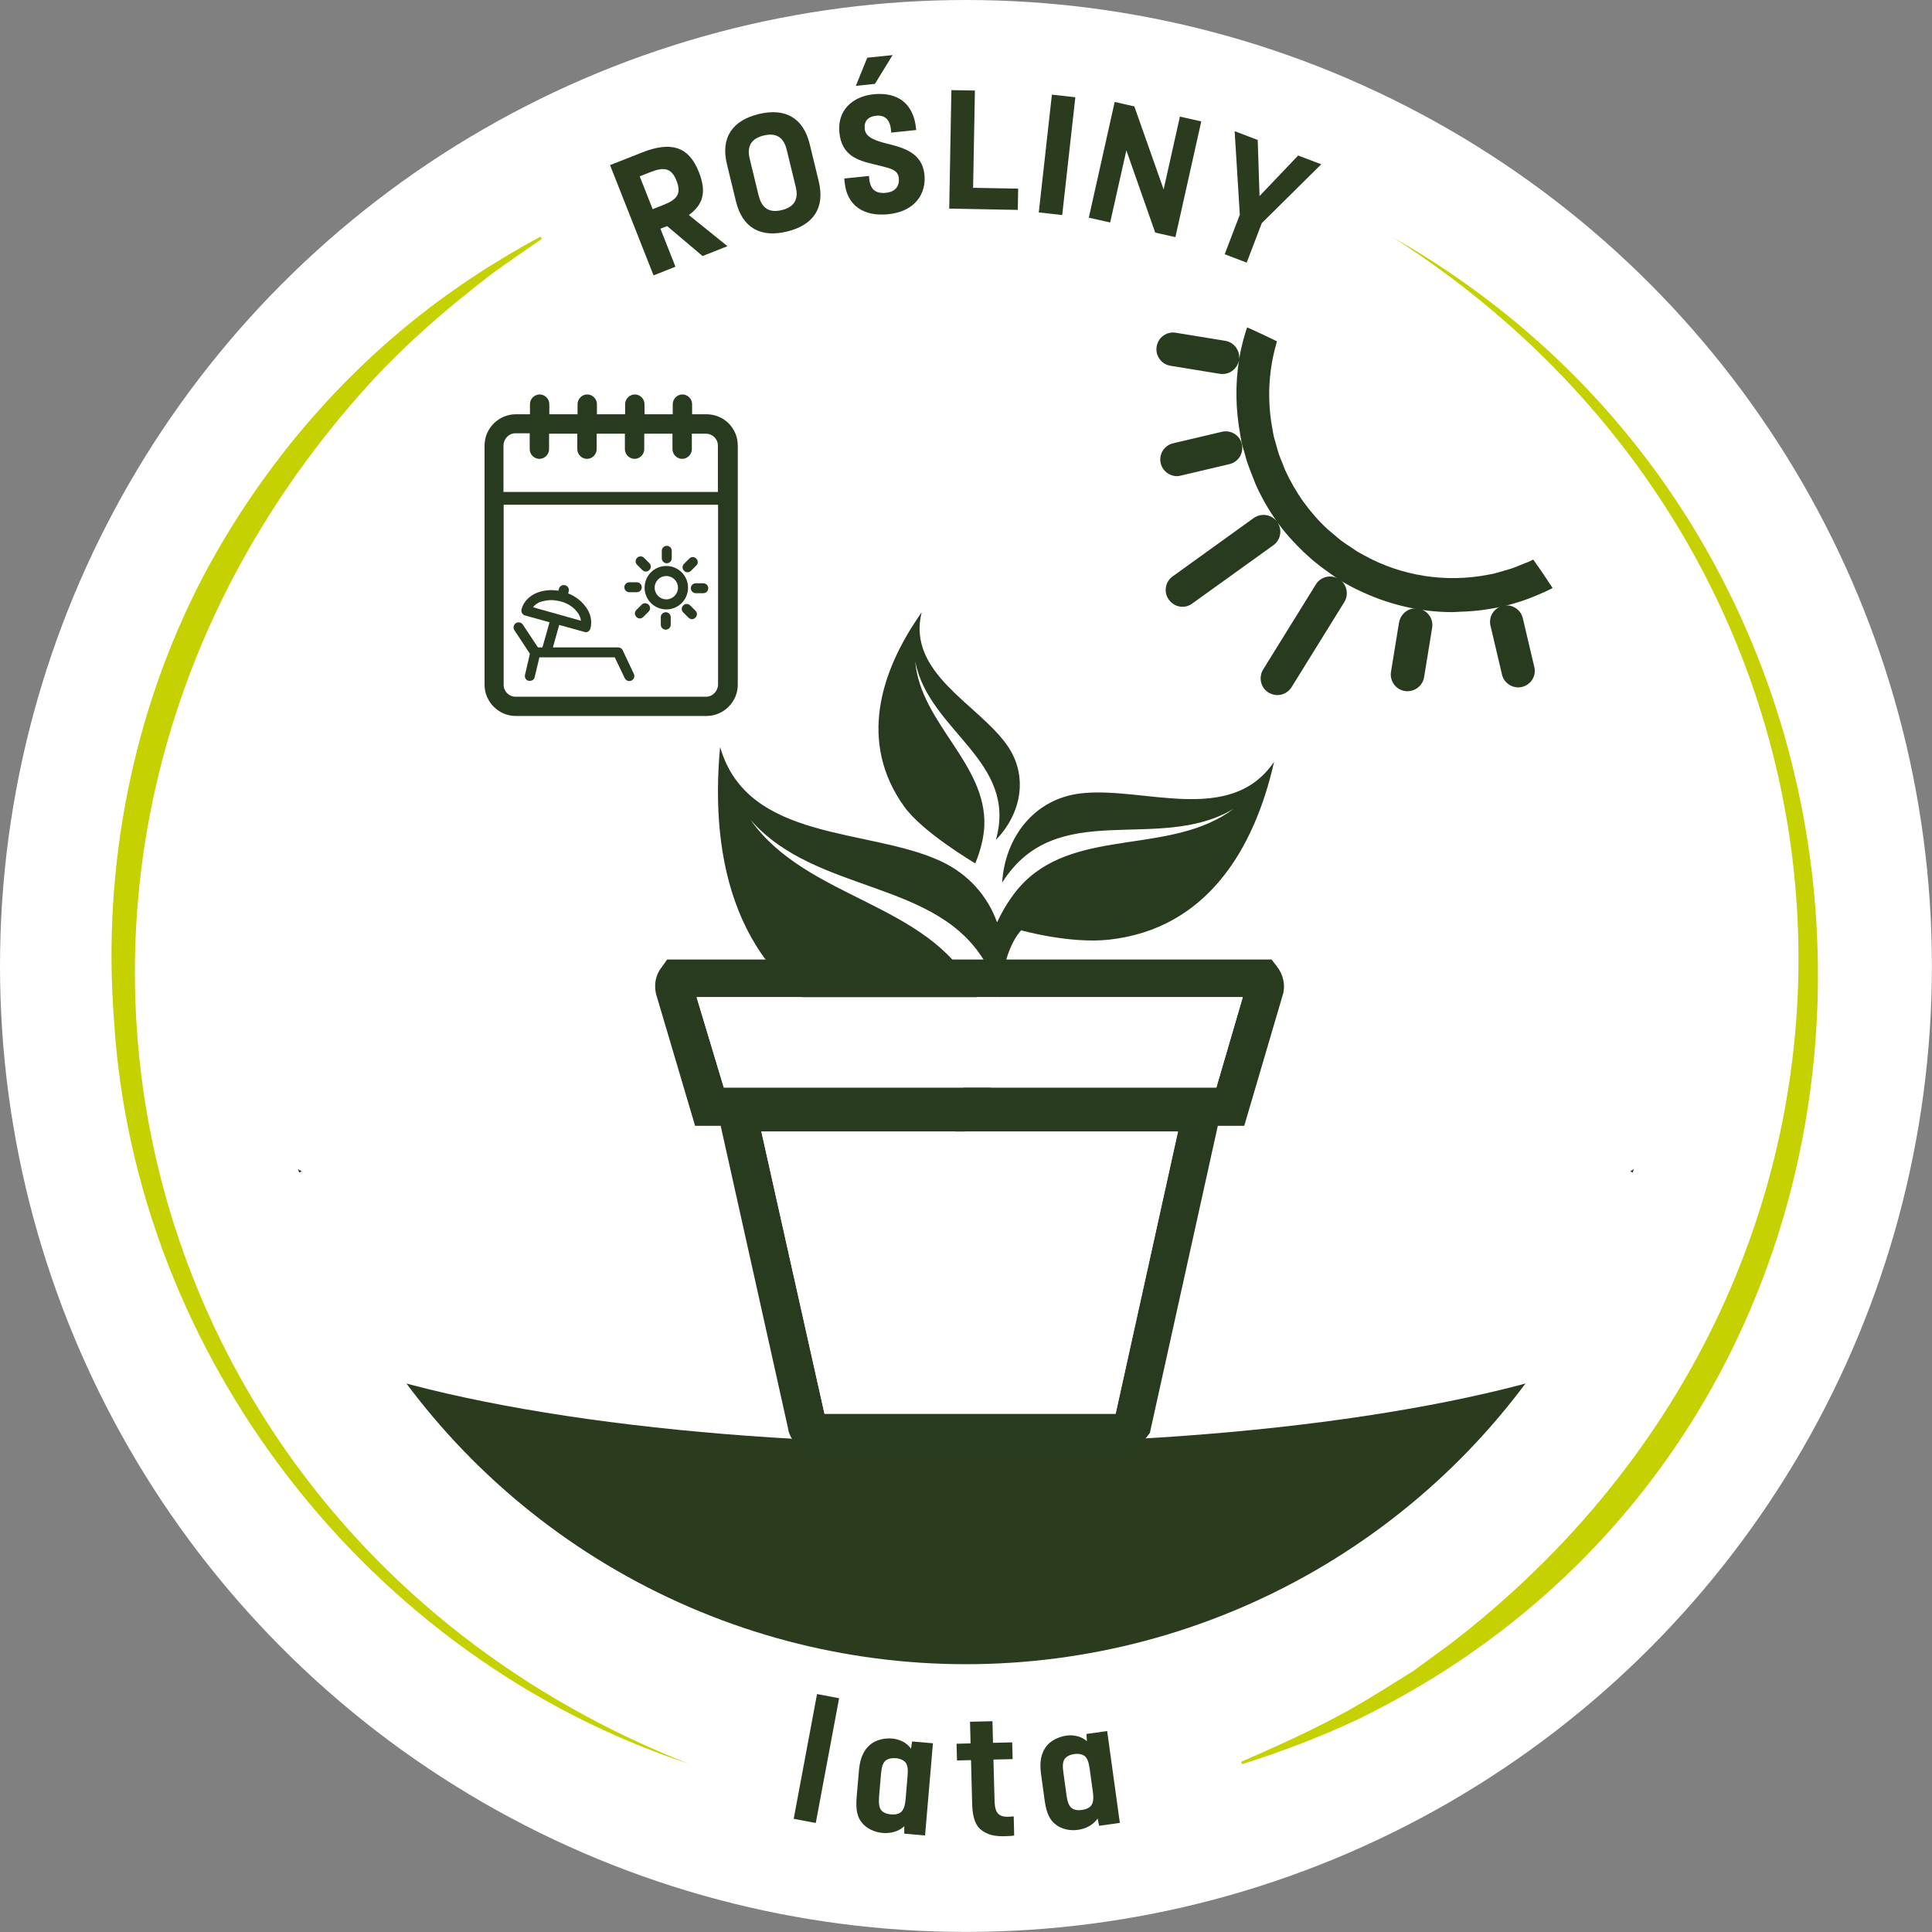
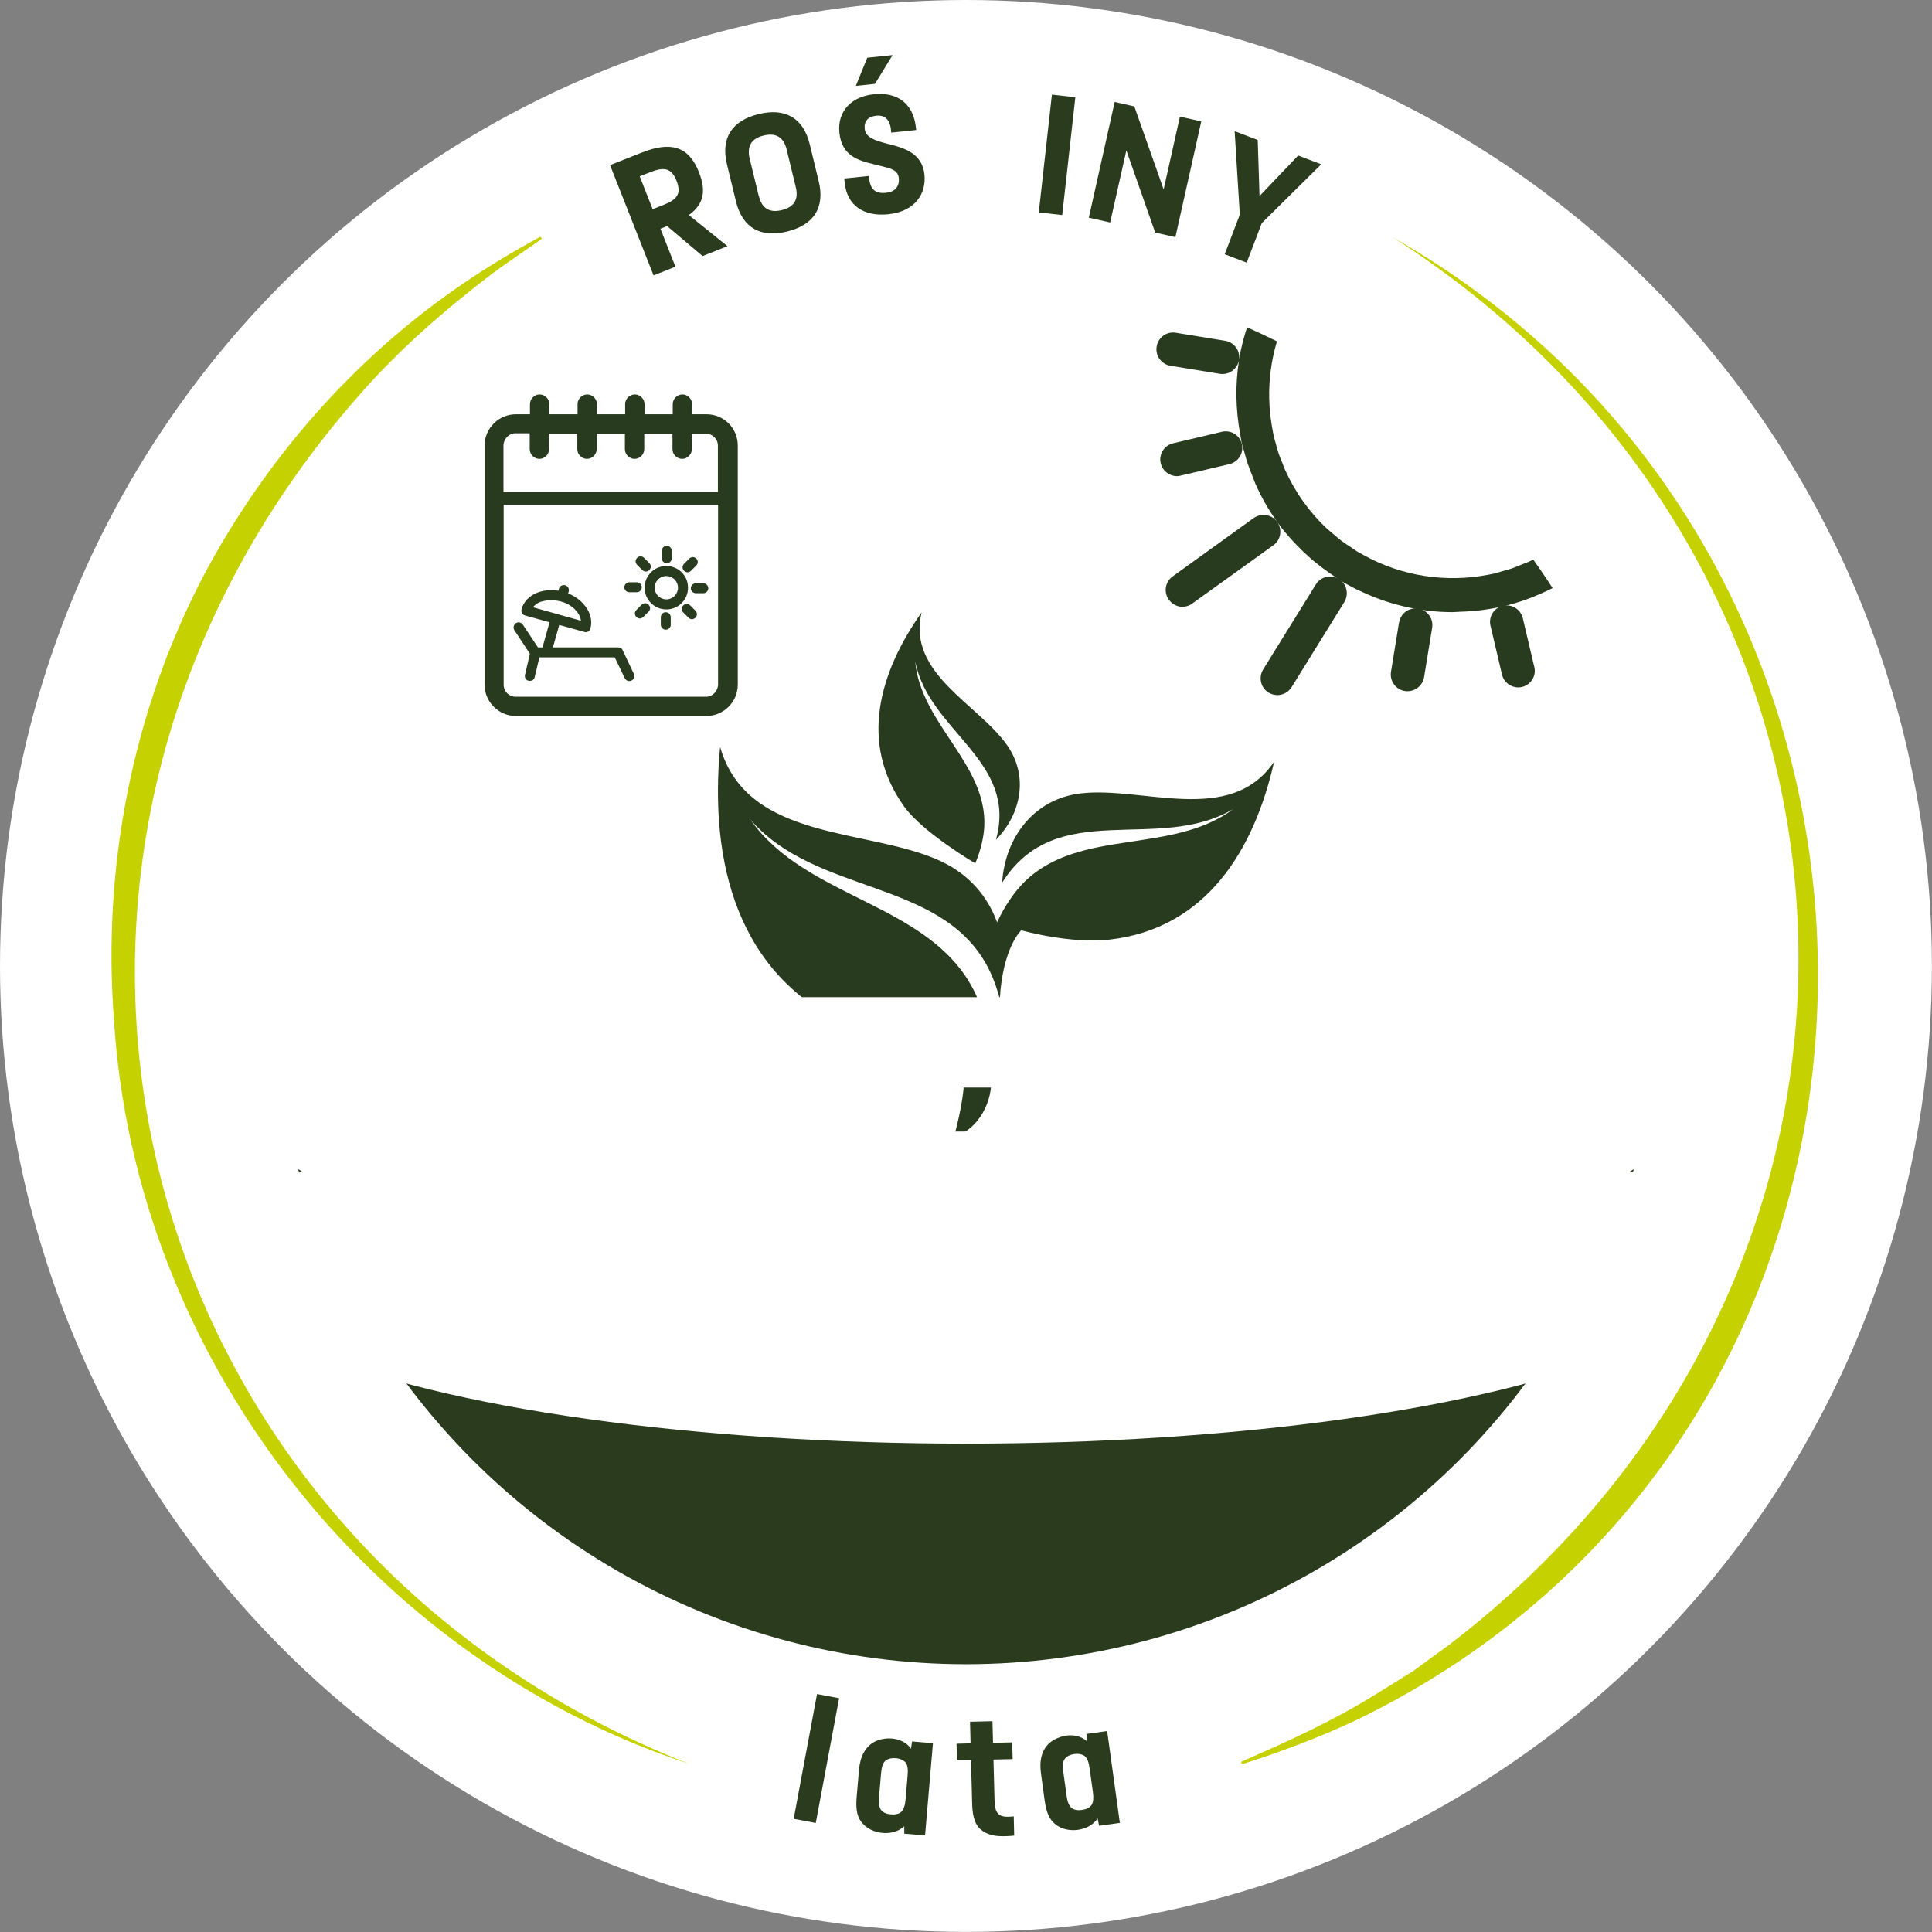
<svg xmlns="http://www.w3.org/2000/svg" id="Podrys" viewBox="0 0 213.55 213.55">
  <rect x="0" y="0" width="213.55" height="213.55" fill="#808080" stroke="none" />
  <defs>
    <style> .cls-1 { clip-path: url(#clippath); } .cls-2 { fill: none; } .cls-2, .cls-3, .cls-4, .cls-5, .cls-6 { stroke-width: 0px; } .cls-7 { clip-path: url(#clippath-1); } .cls-8 { isolation: isolate; } .cls-3 { fill: #293b1f; } .cls-4 { fill: #2a3b1e; } .cls-5 { fill: #c5d100; } .cls-6 { fill: #fff; } </style>
    <clipPath id="clippath">
      <rect class="cls-2" y="106.77" width="213.55" height="106.77" />
    </clipPath>
    <clipPath id="clippath-1">
      <circle class="cls-2" cx="106.77" cy="106.8" r="77.15" />
    </clipPath>
  </defs>
  <circle class="cls-6" cx="106.77" cy="106.77" r="106.77" />
  <g class="cls-8">
    <g class="cls-8">
      <path class="cls-4" d="M70.98,16.85c3.09-1.22,5.13-.74,6.27,2.17.91,2.3.4,3.64-1.11,4.75l4.27,3.44-2.75,1.09-3.92-3.31-.74.29,1.66,4.2-2.42.96-4.81-12.19,3.55-1.4ZM72.14,23.12l1.17-.46c1.58-.62,2.03-1.27,1.46-2.7-.58-1.48-1.47-1.5-2.97-.9l-1.09.43,1.43,3.63Z" />
    </g>
  </g>
  <g class="cls-8">
    <g class="cls-8">
      <path class="cls-4" d="M80.35,18.15c-.71-2.94.6-4.83,3.5-5.54s4.93.38,5.65,3.32l1,4.12c.71,2.94-.6,4.83-3.5,5.54s-4.93-.38-5.65-3.32l-1-4.12ZM83.88,21.68c.31,1.26,1.09,1.9,2.54,1.54,1.45-.35,1.85-1.27,1.54-2.54l-1.01-4.16c-.31-1.26-1.09-1.9-2.54-1.54-1.45.35-1.85,1.27-1.55,2.54l1.01,4.16Z" />
    </g>
  </g>
  <g class="cls-8">
    <g class="cls-8">
      <path class="cls-4" d="M96.05,19.44l.03.33c.12,1.15.68,1.66,1.85,1.54,1.07-.11,1.5-.77,1.42-1.62-.09-.9-.89-1.07-1.97-1.34l-.89-.22c-1.67-.4-3.45-.93-3.71-3.46-.25-2.47,1.44-4.01,3.78-4.25,2.69-.28,4.42,1.06,4.69,3.76l.02.19-2.76.29-.03-.33c-.12-1.15-.72-1.64-1.64-1.54-.94.1-1.35.65-1.26,1.46.1.98,1.25,1.31,2.51,1.64l.41.1c1.58.41,3.44,1.04,3.68,3.29.22,2.09-.99,4.09-4,4.4-2.71.28-4.55-.96-4.81-3.47l-.05-.48,2.74-.28ZM98.66,6.09l-1.95,3.18-2.11.22,1.26-3.11,2.8-.29Z" />
    </g>
  </g>
  <g class="cls-8">
    <g class="cls-8">
-       <path class="cls-4" d="M107.76,10.01l-.2,10.75,4.98.09-.04,2.35-7.58-.14.24-13.1,2.6.05Z" />
-     </g>
+       </g>
  </g>
  <g class="cls-8">
    <g class="cls-8">
      <path class="cls-4" d="M118.86,10.75l-1.45,13.02-2.59-.29,1.45-13.02,2.59.29Z" />
    </g>
  </g>
  <g class="cls-8">
    <g class="cls-8">
      <path class="cls-4" d="M125.38,11.76l3.24,9.18,1.8-8.05,2.36.53-2.86,12.79-2.23-.5-3.19-9.09-1.79,7.97-2.36-.53,2.86-12.79,2.17.49Z" />
    </g>
  </g>
  <g class="cls-8">
    <g class="cls-8">
      <path class="cls-4" d="M139.02,15.48l.2,6.19,4.27-4.48,2.55.97-6.57,6.5-1.67,4.37-2.43-.93,1.67-4.37-.57-9.23,2.55.97Z" />
    </g>
  </g>
  <path class="cls-5" d="M76.14,194.96c-35.38-11.69-61.29-45.08-63.55-82.35-1.28-16.78,2.06-33.94,9.86-48.88,6.81-12.87,16.65-24.14,28.66-32.33,2.63-1.81,5.74-3.68,8.53-5.19.07-.04.16-.02.2.06.04.07.02.16-.05.2-1.66,1.17-3.83,2.62-5.42,3.8-5.19,3.97-10.26,8.37-14.56,13.29C-5.44,94.8,13.53,170.33,76.14,194.96h0Z" />
  <path class="cls-5" d="M153.9,26.2c63.87,36.31,62.89,131.62-4.07,163.97-4.04,1.88-8.19,3.45-12.43,4.8-.17.06-.28-.21-.11-.28,5.06-2.2,10.07-4.48,14.75-7.4,1-.59,3.25-2.03,4.19-2.6.79-.6,3.14-2.28,3.98-2.91,54.27-41.58,50.49-119.28-6.3-155.58h0Z" />
  <g class="cls-8">
    <g class="cls-8">
      <path class="cls-4" d="M92.75,187.71l-2.58,13.79-2.44-.46,2.58-13.79,2.44.46Z" />
    </g>
  </g>
  <g class="cls-8">
    <g class="cls-8">
      <path class="cls-4" d="M103.12,192.69l-.87,10.19-2.3-.2v-.82c-.61.58-1.5.82-2.4.74-.88-.08-1.79-.47-2.34-1.21-.61-.79-.6-1.82-.51-2.89l.25-2.89c.13-1.49.7-2.53,1.7-3.08.62-.31,1.3-.42,1.99-.36.33.03.73.13,1.03.28.47.21.84.54,1.02.85l.13-.81,2.3.2ZM97.17,198.63c-.06.67,0,1.16.23,1.45.23.29.66.44,1.08.47.44.04.87-.03,1.14-.28.27-.25.42-.72.48-1.39l.22-2.62c.06-.67.01-1.14-.23-1.45-.23-.27-.66-.44-1.08-.47-.42-.04-.87.05-1.14.28-.3.27-.42.72-.48,1.37l-.23,2.64Z" />
    </g>
  </g>
  <g class="cls-8">
    <g class="cls-8">
      <path class="cls-4" d="M109.7,190.25l.06,2.39,2.12-.05.05,1.85-2.12.05.12,4.53c.03.99.19,1.82,1.45,1.79.17,0,.48-.01.67-.04l.05,2.12c-.29.05-.73.06-.99.07-1.07.03-1.98-.1-2.77-.79-.73-.67-.87-1.85-.89-2.96l-.12-4.66-1.55.04-.05-1.85,1.55-.04-.06-2.39,2.48-.06Z" />
    </g>
  </g>
  <g class="cls-8">
    <g class="cls-8">
      <path class="cls-4" d="M122.38,191.36l1.4,10.13-2.29.32-.17-.8c-.48.7-1.29,1.13-2.18,1.25-.87.12-1.85-.06-2.55-.67-.77-.64-.99-1.64-1.14-2.71l-.39-2.87c-.21-1.48.12-2.63.97-3.38.54-.43,1.18-.69,1.86-.79.33-.05.74-.04,1.07.04.5.1.94.34,1.18.6l-.05-.82,2.29-.32ZM117.89,198.47c.09.67.26,1.13.55,1.37.29.24.74.28,1.15.22.44-.06.84-.22,1.05-.53.21-.3.25-.8.16-1.46l-.36-2.6c-.09-.67-.24-1.11-.55-1.37-.29-.22-.74-.28-1.15-.22-.42.06-.84.24-1.05.53-.23.33-.25.8-.16,1.44l.36,2.62Z" />
    </g>
  </g>
  <g>
    <g class="cls-1">
      <circle class="cls-4" cx="106.77" cy="106.8" r="77.15" />
    </g>
    <ellipse class="cls-6" cx="106.77" cy="139.23" rx="83.66" ry="20.34" />
    <ellipse class="cls-6" cx="106.77" cy="115.81" rx="83.66" ry="28.51" />
  </g>
  <ellipse class="cls-6" cx="107.17" cy="107.85" rx="46.89" ry="11.97" />
  <g>
    <path class="cls-3" d="M79.61,82.61c3.04,10.47,16.42,8.88,24.36,12.57,3.12,1.45,5.2,3.89,6.24,6.77.84-1.83,1.96-3.43,3.04-4.49,6.09-5.97,16.29-2.96,23.09-8.05-8.35,4.98-19.55-1.4-25.57,8.15.31-4.99,3.51-9.24,8.65-9.86,6.88-.83,16.56,3.64,21.41-3.5-2.21,9.8-7.53,18.46-18.21,19.66-4.36.49-9.74-1.03-9.74-1.03,0,0-2.04,1.87-2.37,7.58-.05-.18-.1-.35-.15-.53-.36-1.24-.81-2.34-1.36-3.32-5.29-9.41-18.79-7.66-26.03-15.93,6.18,8.77,19.61,9.14,24.6,18.7,1.41,2.69,2.38,7.06,1.94,11.06,0,0-.36,3.98-4.07,5.32.59-2.21,1.98-7.8.47-9.79,0,0-7.06-.27-12.11-2.56-12.37-5.62-15.38-18.1-14.21-30.75h.02Z" />
    <path class="cls-3" d="M101.17,73.18c.62,6.8,7.91,11.27,7.63,18.12-.05,1.19-.39,2.68-1,4.13,0,0-5.81-3.41-7.86-6.28-5.04-7.03-2.73-14.86,1.93-21.46-1.65,6.74,6.23,10.11,9.44,14.67,2.4,3.4,1.58,7.6-1.23,10.47,2.46-8.73-7.38-11.98-8.9-19.65h0Z" />
  </g>
  <g>
-     <path class="cls-3" d="M134.45,120.21h-54.44l-3-9.99h60.36l-2.92,9.99ZM123.31,156.27h-32.17l-6.98-31.2h46.05l-6.89,31.2h0ZM141.17,106.86l-.62-.8h-66.81l-.62.88c-.71.88-.88,2.12-.53,3.18l4.24,14.32h2.83l7.42,33.32c.18,1.5,1.5,2.74,3.18,2.74h33.58c1.68,0,2.65-1.33,3-1.77l.26-.35,7.51-33.94h2.92l4.24-14.41c.35-1.06.09-2.3-.62-3.18h.02Z" />
    <g>
      <polygon class="cls-6" points="134.44 120.21 80 120.21 76.99 110.22 137.36 110.22 134.44 120.21" />
      <polygon class="cls-6" points="123.3 156.27 91.13 156.27 84.15 125.07 130.2 125.07 123.3 156.27" />
    </g>
  </g>
  <g class="cls-7">
    <g>
      <path class="cls-3" d="M154.64,68.8l-.89,5.46c-.16,1,.52,1.96,1.53,2.12.09.02.2.02.3.02.89,0,1.68-.65,1.83-1.55l.89-5.46c.17-1-.52-1.96-1.53-2.12-1-.17-1.96.52-2.12,1.53" />
      <path class="cls-3" d="M164.75,69.17l1.27,5.39c.2.85.96,1.42,1.79,1.42.15,0,.28-.02.42-.05,1-.24,1.61-1.24,1.36-2.21l-1.27-5.39c-.24-1-1.24-1.6-2.21-1.36-1,.22-1.6,1.22-1.36,2.21" />
      <path class="cls-3" d="M173.41,27.86c.2.17.41.33.61.52.42.37.85.78,1.24,1.18.11.13.24.24.35.37.52.57,1.03,1.18,1.5,1.83.81,1.13,1.48,2.31,2.03,3.51.11.24.2.5.3.76.15.35.3.72.42,1.07.13.41.24.81.35,1.22.06.24.15.46.2.7.07.31.11.63.17.94.77,4.22.2,8.62-1.66,12.47,0,0,0,.02-.02.02-.15.31-.33.61-.5.9-.16.3-.31.61-.5.9-.11.18-.26.37-.39.55-.24.37-.48.74-.76,1.09-.24.31-.5.61-.76.9-.16.2-.33.41-.52.61-.9.98-1.92,1.88-3.04,2.69-1.13.81-2.31,1.49-3.52,2.03-.17.07-.35.13-.52.2-.44.18-.87.37-1.31.52-.31.11-.65.18-.96.28-.33.09-.65.2-.98.28-.22.06-.44.07-.66.13-4.67.9-9.54.15-13.69-2.14-.28-.17-.57-.3-.85-.48-.18-.11-.37-.26-.57-.39-.37-.24-.74-.48-1.09-.74-.3-.22-.57-.48-.87-.72-.2-.18-.42-.35-.63-.53-.98-.9-1.88-1.92-2.69-3.04-.81-1.13-1.48-2.31-2.03-3.51-.11-.24-.2-.5-.3-.76-.15-.35-.3-.72-.42-1.07-.13-.41-.24-.81-.35-1.22-.06-.24-.15-.48-.2-.72-.07-.31-.11-.63-.17-.92-.77-4.23-.2-8.62,1.66-12.47,0,0,0-.02.02-.02.15-.31.33-.61.5-.9s.31-.61.5-.89c.11-.18.26-.37.39-.57.24-.37.48-.74.74-1.09.24-.31.5-.61.76-.9.17-.2.33-.41.52-.61.9-.98,1.92-1.88,3.04-2.69.3-.2.59-.41.89-.59.18-.11.35-.24.53-.35.26-.17.53-.3.81-.44.28-.15.55-.3.85-.44.24-.11.46-.22.7-.31.37-.16.74-.29,1.11-.44.18-.07.37-.13.55-.2.55-.18,1.13-.35,1.7-.5.02,0,.04-.02.06-.02.66-.15,1.33-.26,1.99-.35.24-.04.48-.05.72-.07.46-.04.92-.07,1.37-.07.18,0,.35-.02.53-.02.55,0,1.09.06,1.64.09.26.02.53.02.79.05.54.06,1.05.17,1.59.28.31.06.63.13.94.2.46.11.92.26,1.38.41.39.13.79.28,1.16.42.39.15.76.31,1.13.48.5.24.98.5,1.48.77.28.17.57.31.85.48.24.15.46.31.7.48.44.28.83.55,1.2.87M172.28,22.67c-2.44-1.35-5.02-2.29-7.69-2.73.07,0,.13.02.2.02.88,0,1.68-.65,1.83-1.55l.89-5.46c.17-1-.52-1.96-1.53-2.12-1-.17-1.96.52-2.12,1.53l-.88,5.46c-.17,1,.5,1.9,1.48,2.1-2.69-.42-5.44-.37-8.17.13-.35.07-.72.11-1.07.2-.02,0-.04,0-.07.02-.26.06-.52.15-.78.22-.48.13-.96.26-1.42.41-.48.16-.94.37-1.42.55-.24.09-.5.18-.74.3-1.46.65-2.84,1.44-4.13,2.36.79-.61.98-1.72.39-2.55l-3.23-4.48s-.02-.04-.04-.04l-3.21-4.45c-.59-.83-1.75-1.02-2.58-.42-.83.59-1.01,1.75-.42,2.58l6.46,8.98c.37.5.92.78,1.49.78.35,0,.7-.11,1.02-.31-1.27.92-2.47,1.99-3.54,3.15-.17.17-.3.35-.44.54-.35.41-.7.81-1.03,1.24-.28.35-.52.74-.76,1.11-.18.26-.37.52-.54.77-.02.02-.02.04-.04.07-.18.3-.33.59-.48.89-1.36,2.45-2.31,5.07-2.75,7.77.13-.98-.53-1.9-1.53-2.07l-5.46-.89c-1.02-.17-1.96.52-2.12,1.53-.17,1,.52,1.96,1.53,2.12l5.46.89c.09.02.2.02.3.02.87,0,1.62-.63,1.81-1.5-.42,2.68-.37,5.41.13,8.14.07.37.11.74.2,1.11,0,.02,0,.04.02.07.07.28.17.53.24.81.13.46.24.92.41,1.38.17.5.37.96.55,1.44l.28.72c.65,1.46,1.44,2.84,2.36,4.13-.61-.79-1.72-.96-2.55-.39l-8.97,6.46c-.83.59-1.02,1.75-.42,2.58.37.5.92.78,1.5.78.37,0,.76-.11,1.07-.35l8.99-6.46c.81-.59,1-1.7.44-2.53.53.74,1.12,1.44,1.75,2.12.13.13.26.26.37.39.48.5.98.98,1.51,1.44.22.2.44.39.68.57.46.37.92.72,1.4,1.05.26.18.52.37.77.54.11.07.2.15.31.22.59.37,1.18.68,1.79,1,.07.04.13.07.2.09,3.32,1.64,6.92,2.51,10.59,2.51.24,0,.5-.04.74-.04.53-.02,1.05-.04,1.59-.09.3-.04.57-.05.87-.09.79-.11,1.57-.24,2.36-.41h.02c.68-.17,1.36-.37,2.05-.59.22-.07.44-.17.67-.24.42-.17.87-.33,1.29-.52.3-.13.57-.26.87-.39.31-.15.63-.31.94-.48.33-.18.68-.35,1.02-.55.17-.09.31-.2.48-.31.39-.24.79-.48,1.16-.76-.79.61-.98,1.72-.39,2.55l6.46,8.97c.37.5.92.77,1.49.77.37,0,.76-.11,1.07-.35.83-.59,1.02-1.75.42-2.58l-6.46-8.98c-.59-.81-1.7-1-2.53-.44,1.29-.92,2.47-1.99,3.56-3.17.16-.16.29-.35.44-.53.35-.41.7-.81,1.03-1.24.28-.35.52-.74.76-1.11.18-.26.37-.52.53-.77.02-.02.02-.04.04-.07.18-.3.33-.59.48-.89,1.36-2.45,2.31-5.07,2.75-7.77-.13.98.54,1.9,1.53,2.07l5.46.89c.09.02.2.02.3.02.89,0,1.68-.65,1.83-1.55.17-1-.52-1.96-1.53-2.12l-5.46-.89c-.98-.17-1.92.5-2.1,1.48.42-2.68.37-5.42-.13-8.14-.07-.37-.11-.74-.2-1.11,0-.02,0-.04-.02-.07-.07-.28-.17-.53-.24-.81-.13-.46-.24-.92-.41-1.38-.16-.5-.37-.98-.57-1.46-.09-.24-.17-.46-.28-.7-.65-1.46-1.44-2.84-2.36-4.13.37.48.9.74,1.46.74.37,0,.76-.11,1.07-.35l8.97-6.46c.83-.59,1.02-1.75.42-2.58-.59-.83-1.75-1.02-2.58-.42l-8.99,6.46c-.81.59-1,1.7-.44,2.53-.92-1.29-1.99-2.47-3.17-3.56-.17-.17-.35-.3-.54-.44-.41-.35-.81-.7-1.24-1.03-.37-.28-.74-.52-1.11-.78-.26-.17-.5-.37-.77-.53-.02-.02-.04-.02-.07-.04-.18-.2-.5-.35-.79-.52" />
      <path class="cls-3" d="M139.62,28.43l-9.41-5.83c-.87-.54-2.01-.28-2.55.59-.53.89-.26,2.03.61,2.57l4.67,2.88s.04.02.04.04l4.71,2.91c.3.18.65.28.98.28.61,0,1.22-.31,1.57-.87.53-.89.26-2.03-.61-2.57" />
      <path class="cls-3" d="M181.62,58.76l9.41,5.83c.3.18.65.28.98.28.61,0,1.22-.31,1.57-.87.53-.87.28-2.01-.59-2.55l-9.41-5.83c-.87-.53-2.01-.28-2.55.59-.55.87-.28,2.01.59,2.55" />
      <path class="cls-3" d="M135.05,47.73l-5.39,1.27c-1,.24-1.6,1.24-1.36,2.21.2.85.96,1.42,1.79,1.42.15,0,.28-.02.42-.06l5.39-1.27c1-.24,1.6-1.24,1.36-2.21-.22-1-1.22-1.6-2.21-1.36" />
      <path class="cls-3" d="M185.77,39.52c.15,0,.28-.02.42-.06l5.39-1.27c1-.24,1.61-1.24,1.37-2.21-.24-1-1.24-1.6-2.22-1.36l-5.39,1.27c-1,.24-1.61,1.24-1.36,2.21.18.85.94,1.42,1.79,1.42" />
      <path class="cls-3" d="M145.45,64.59l-5.83,9.41c-.53.87-.28,2.01.59,2.55.3.18.65.28.98.28.61,0,1.22-.31,1.57-.87l5.83-9.41c.53-.87.28-2.01-.59-2.55-.87-.53-2.01-.28-2.55.59" />
-       <path class="cls-3" d="M175.79,22.6l5.83-9.41c.54-.87.28-2.01-.59-2.55-.89-.53-2.03-.26-2.57.61l-2.9,4.7-2.92,4.71c-.53.87-.28,2.01.59,2.55.3.18.65.28.98.28.61-.02,1.22-.31,1.57-.89" />
+       <path class="cls-3" d="M175.79,22.6l5.83-9.41c.54-.87.28-2.01-.59-2.55-.89-.53-2.03-.26-2.57.61c-.53.87-.28,2.01.59,2.55.3.18.65.28.98.28.61-.02,1.22-.31,1.57-.89" />
      <path class="cls-3" d="M156.49,18.02l-1.27-5.39c-.24-.99-1.24-1.6-2.21-1.36-1,.24-1.61,1.24-1.36,2.21l1.27,5.39c.2.85.96,1.42,1.79,1.42.15,0,.28-.02.42-.06,1-.22,1.6-1.22,1.36-2.21" />
    </g>
  </g>
  <g>
    <g>
      <path class="cls-3" d="M78.06,45.79h-1.56v-1.12c0-.58-.49-1.07-1.07-1.07s-1.07.49-1.07,1.07v1.12h-3.12v-1.12c0-.58-.49-1.07-1.07-1.07s-1.07.49-1.07,1.07v1.12h-3.12v-1.12c0-.58-.49-1.07-1.07-1.07s-1.07.49-1.07,1.07v1.12h-3.12v-1.12c0-.58-.49-1.07-1.07-1.07s-1.07.49-1.07,1.07v1.12h-1.56c-1.9,0-3.46,1.56-3.46,3.46v26.43c0,1.9,1.56,3.46,3.46,3.46h21.07c1.9,0,3.46-1.56,3.46-3.46v-26.43c0-1.95-1.56-3.46-3.46-3.46h-.03Z" />
      <path class="cls-6" d="M78.06,77.01h-21.07c-.73,0-1.32-.58-1.32-1.32v-19.9h23.7v19.85c0,.73-.59,1.37-1.32,1.37h.01Z" />
      <path class="cls-6" d="M56.99,47.89h1.56v1.76c0,.58.49,1.07,1.07,1.07s1.07-.49,1.07-1.07v-1.71h3.12v1.71c0,.58.49,1.07,1.07,1.07s1.07-.49,1.07-1.07v-1.71h3.12v1.71c0,.58.49,1.07,1.07,1.07s1.07-.49,1.07-1.07v-1.71h3.12v1.71c0,.58.49,1.07,1.07,1.07s1.07-.49,1.07-1.07v-1.71h1.56c.73,0,1.32.58,1.32,1.32v5.12h-23.7v-5.12c0-.73.58-1.37,1.32-1.37h.02Z" />
    </g>
    <path class="cls-3" d="M69.56,75.28c.08,0,.17-.03.25-.06.27-.14.39-.47.25-.74l-1.24-2.62c-.08-.19-.28-.3-.5-.3h-9.16c-.25,0-.47.17-.52.41l-.61,2.62c-.08.3.11.61.41.66s.61-.11.66-.41l.52-2.18h8.33l1.1,2.29c.11.22.3.33.5.33h.01Z" />
    <path class="cls-3" d="M59.17,72.68c.11,0,.22-.03.3-.08.25-.17.33-.52.17-.77l-1.85-2.79c-.16-.25-.52-.33-.77-.16-.25.16-.33.52-.17.77l1.84,2.79c.11.14.28.25.47.25h0Z" />
    <path class="cls-3" d="M59.76,66.51c-.36.14-.66.36-.85.61l5.3,1.49c-.03-.33-.17-.66-.41-.96-.41-.55-1.05-.96-1.82-1.18-.36-.08-.72-.14-1.05-.14-.39,0-.77.08-1.17.19h0ZM64.6,69.85l-6.56-1.82c-.3-.08-.47-.39-.39-.69.22-.83.85-1.49,1.76-1.84.86-.33,1.88-.36,2.87-.08.99.27,1.84.83,2.4,1.57.61.77.8,1.65.58,2.48-.06.25-.28.41-.52.41-.06,0-.11-.03-.14-.03Z" />
    <path class="cls-3" d="M60.43,72.55c.25,0,.47-.17.52-.41l1.02-3.62c.08-.3-.1-.49-.4-.57-.3-.08-.59-.04-.67.27l-1.02,3.62c-.08.3.08.61.39.69.08.03.11.03.17.03h0Z" />
    <path class="cls-3" d="M62.15,66.48c.25,0,.47-.17.52-.41l.19-.69c.08-.3-.08-.61-.39-.69-.3-.08-.61.08-.69.39l-.19.69c-.08.3.08.61.39.69.06.03.11.03.17.03h0Z" />
    <path class="cls-3" d="M73.65,63.67c-.72,0-1.29.58-1.29,1.29s.58,1.29,1.29,1.29,1.29-.58,1.29-1.29-.58-1.29-1.29-1.29M73.65,67.36c-1.32,0-2.4-1.07-2.4-2.4s1.07-2.4,2.4-2.4,2.4,1.07,2.4,2.4-1.07,2.4-2.4,2.4" />
    <path class="cls-3" d="M73.7,62.26c.3,0,.55-.25.55-.55v-.83c0-.3-.25-.55-.55-.55s-.55.25-.55.55v.83c0,.3.25.55.55.55" />
    <path class="cls-3" d="M75.99,63.26c.14,0,.27-.06.39-.17l.58-.58c.22-.22.22-.55,0-.77s-.55-.22-.77,0l-.58.58c-.22.22-.22.55,0,.77.11.11.25.17.39.17" />
    <path class="cls-3" d="M76.91,65.57h.83c.3,0,.55-.25.55-.55s-.25-.55-.55-.55h-.83c-.3,0-.55.25-.55.55s.25.55.55.55" />
    <path class="cls-3" d="M76.48,68.44c.14,0,.27-.06.39-.17.22-.22.22-.55,0-.77l-.58-.58c-.22-.22-.55-.22-.77,0-.22.22-.22.55,0,.77l.58.58c.11.11.25.17.39.17h-.01Z" />
    <path class="cls-3" d="M73.59,69.6c.3,0,.55-.25.55-.55v-.83c0-.3-.25-.55-.55-.55s-.55.25-.55.55v.83c0,.3.25.55.55.55" />
    <path class="cls-3" d="M70.72,68.36c.14,0,.27-.06.39-.17l.58-.58c.22-.22.22-.55,0-.77-.22-.22-.55-.22-.77,0l-.58.58c-.22.22-.22.55,0,.77.11.11.25.17.39.17h-.01Z" />
    <path class="cls-3" d="M69.56,65.46h.83c.3,0,.55-.25.55-.55s-.25-.55-.55-.55h-.83c-.3,0-.55.25-.55.55s.25.55.55.55" />
    <path class="cls-3" d="M71.38,63.18c.14,0,.27-.06.39-.17.22-.22.22-.55,0-.77l-.58-.58c-.22-.22-.55-.22-.77,0-.22.22-.22.55,0,.77l.58.58c.11.11.25.17.39.17" />
  </g>
</svg>